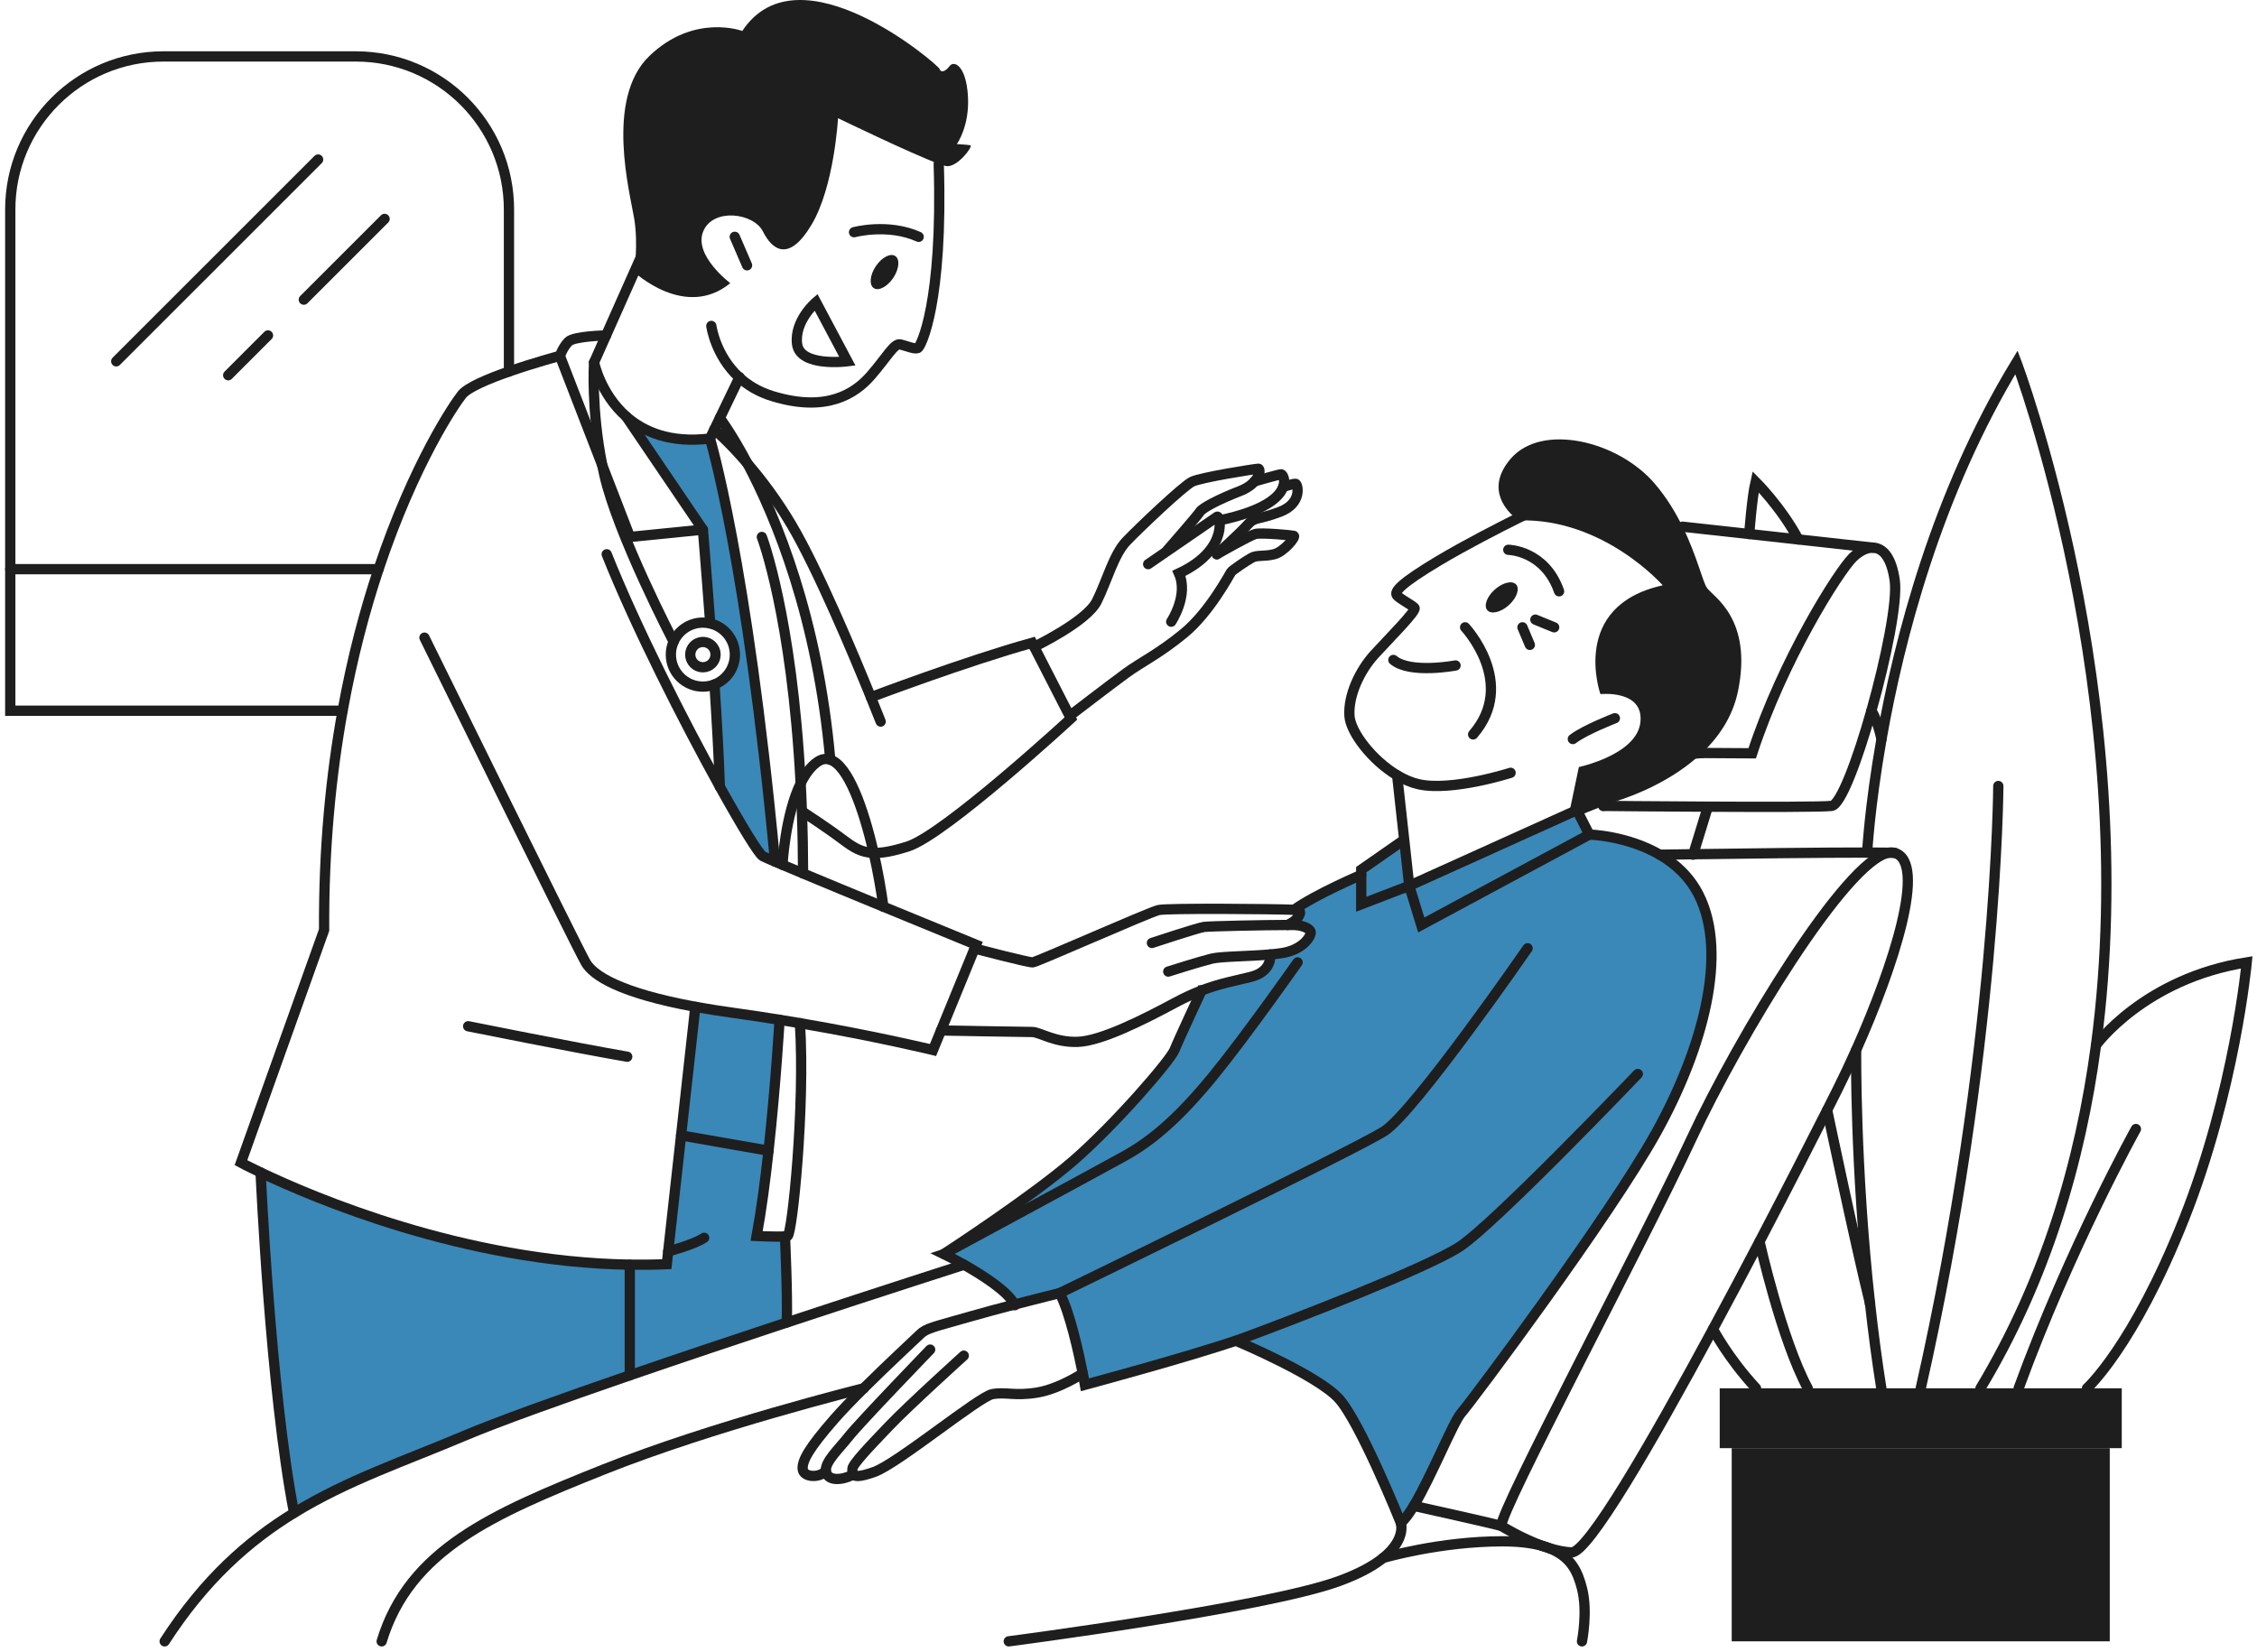
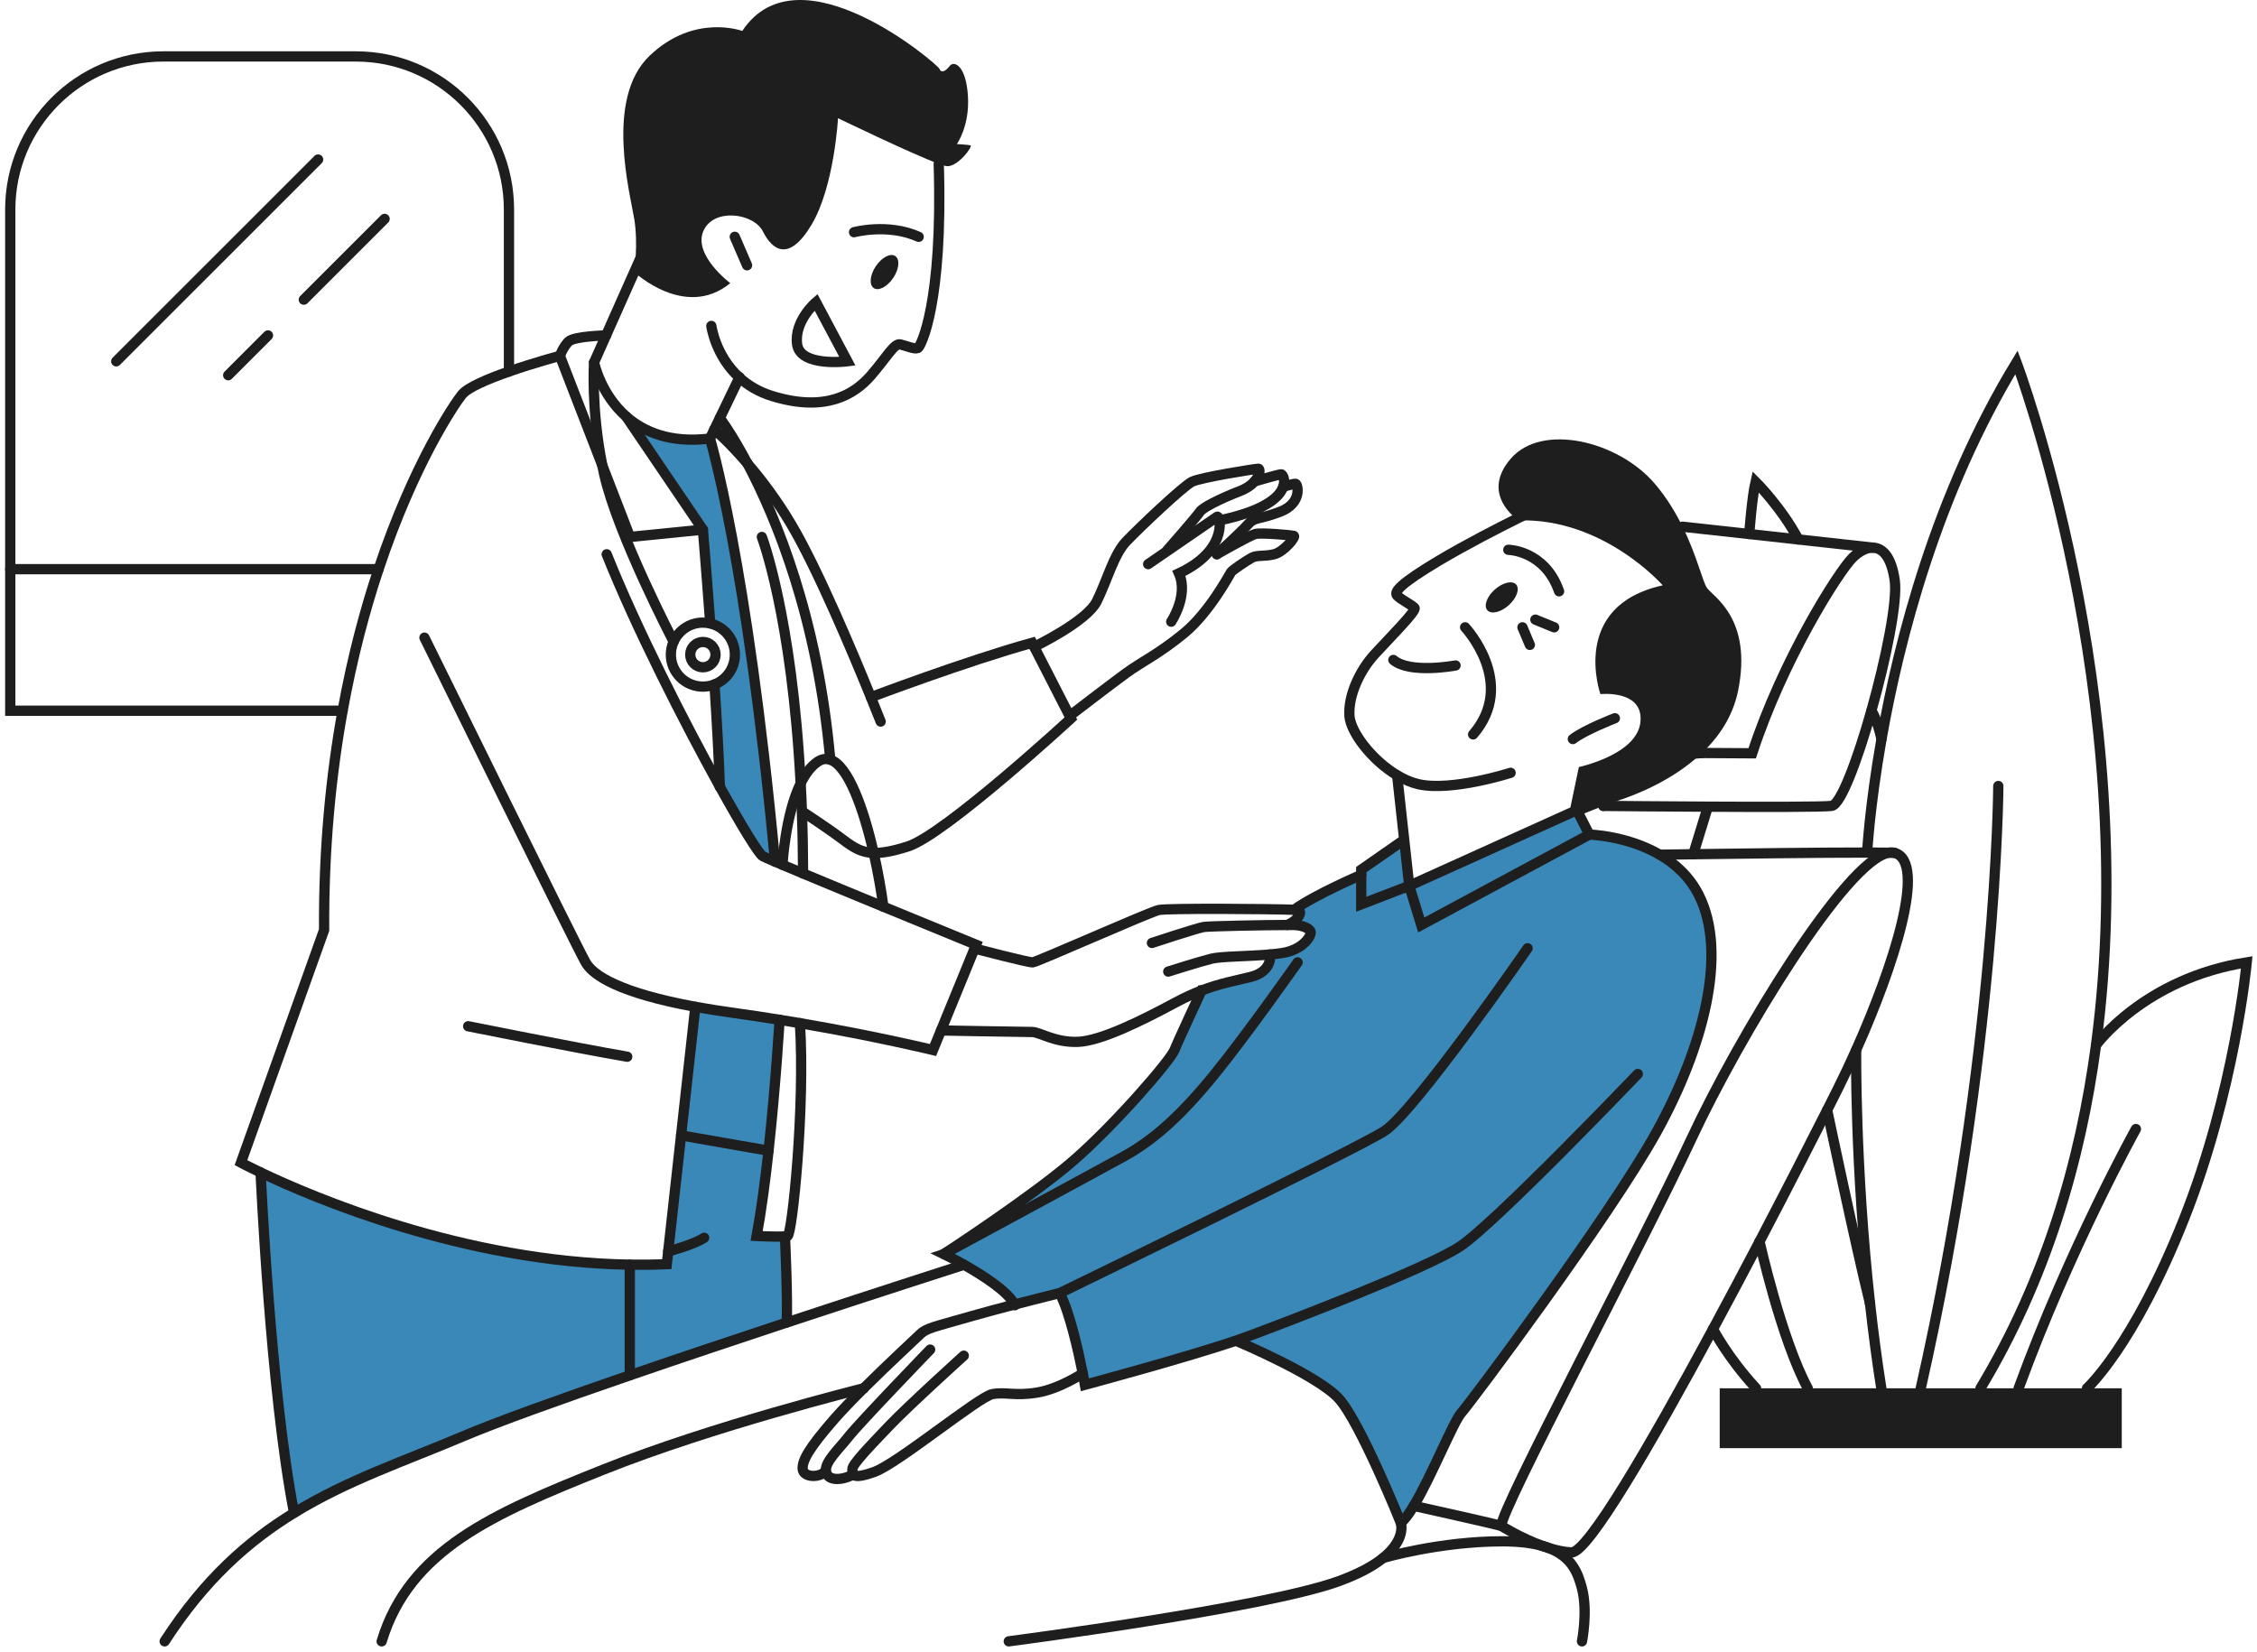
<svg xmlns="http://www.w3.org/2000/svg" width="220" height="161" viewBox="0 0 220 161" fill="none">
  <path d="M147.826 50.582C147.073 50.002 144.644 47.771 147.245 44.727C150.284 41.173 157.754 42.98 161.309 47.162C162.46 48.517 163.333 49.97 164.009 51.344C165.422 54.216 165.97 56.75 166.397 57.327C167.025 58.184 170.851 60.342 169.413 67.364C168.9 69.866 167.532 71.855 165.897 73.403H165.893L160.591 73.792L156.281 78.561C155.13 78.997 154.17 79.405 153.969 79.491L153.705 78.972L152.949 79.313L153.899 74.771C153.899 74.771 159.571 73.573 159.899 70.391C160.231 67.211 156 67.663 156 67.663C156 67.663 152.952 59.067 162.074 57.059C162.074 57.059 156.313 50.483 148.033 50.732C148.033 50.732 147.953 50.681 147.826 50.582Z" fill="#1E1E1E" />
  <path d="M160.592 73.792L165.894 73.403C162.941 76.205 159.128 77.576 157.904 77.981C157.362 78.162 156.804 78.363 156.284 78.561H156.281L160.592 73.792Z" fill="#1E1E1E" />
  <path d="M153.705 78.972L153.969 79.492C153.941 79.504 153.928 79.511 153.928 79.511H152.908L152.949 79.313L153.705 78.972Z" fill="#1E1E1E" />
  <path d="M103.292 126.055C103.292 126.055 101.277 126.546 98.889 127.167C98.248 125.88 95.768 124.305 93.966 123.288C92.85 122.66 91.996 122.246 91.996 122.246C91.996 122.246 92.006 122.243 92.022 122.23C92.525 121.902 100.659 116.582 104.628 113.14C108.722 109.586 114.078 103.374 114.483 102.357C114.885 101.353 117.059 96.703 117.126 96.556H117.129C118.956 95.852 120.407 95.606 121.918 95.23C124.079 94.692 123.802 93.044 123.802 93.044C124.21 93.006 124.596 92.964 124.947 92.91C127.105 92.582 127.915 91.112 127.736 90.781C127.555 90.453 126.955 90.242 126.356 90.182C126.254 90.172 125.945 90.166 125.495 90.169C126.694 89.627 126.955 88.802 126.534 88.712C126.496 88.703 126.359 88.696 126.142 88.687C128.211 87.192 132.685 85.286 132.685 85.286V88.151L137.365 86.35L138.535 90.169L154.919 81.356C154.919 81.356 158.564 81.442 161.79 83.319C163.279 84.186 164.676 85.436 165.587 87.237C168.466 92.936 166.005 102.176 161.446 110.396C156.883 118.613 143.381 136.672 142.422 137.752C141.669 138.6 139.514 143.949 137.805 146.795C137.336 147.579 136.903 148.172 136.539 148.433C136.539 148.433 132.579 138.594 130.478 136.312C128.377 134.033 120.697 130.795 120.697 130.795L120.639 130.632C115.777 132.302 105.753 134.992 105.753 134.992C105.753 134.992 105.677 134.562 105.543 133.877C105.151 131.913 104.271 127.878 103.292 126.055Z" fill="#3A88B8" />
  <path d="M153.969 79.491L154.92 81.356L138.535 90.169L137.365 86.35L152.949 79.313L152.908 79.51H153.928C153.928 79.51 153.941 79.504 153.969 79.491Z" fill="#3A88B8" />
  <path d="M147.784 56.979C148.16 57.4 147.838 58.302 147.064 58.998C146.292 59.689 145.358 59.913 144.982 59.492C144.602 59.071 144.924 58.169 145.699 57.474C146.474 56.782 147.405 56.559 147.784 56.979Z" fill="#1E1E1E" />
  <path d="M136.874 81.859L137.365 86.35L132.685 88.151V85.286V84.776L136.874 81.859Z" fill="#3A88B8" />
  <path d="M61.822 26.521C61.822 26.521 62.227 23.805 61.822 21.332C61.418 18.856 58.94 9.632 63.308 5.447C67.673 1.262 72.353 3.018 72.353 3.018C77.891 -5.352 91.438 6.301 91.575 6.709C91.709 7.114 92.114 7.021 92.564 6.438C93.013 5.851 94.171 6.422 94.349 9.361C94.531 12.303 93.268 14.043 93.268 14.043C93.268 14.043 94.288 14.103 94.588 14.161C94.891 14.221 93.389 16.261 92.309 16.201C92.168 16.194 91.888 16.108 91.502 15.968C88.916 15.024 81.685 11.522 81.685 11.522C81.685 11.522 81.325 18.183 79.106 21.903C76.887 25.622 75.264 24.36 74.365 22.562C73.466 20.762 69.503 20.223 68.543 22.562C67.584 24.902 71.183 27.602 71.183 27.602C66.802 31.2 61.822 26.521 61.822 26.521Z" fill="#1E1E1E" />
  <path d="M87.265 24.959C87.733 25.272 87.647 26.228 87.067 27.092C86.49 27.953 85.639 28.399 85.17 28.084C84.701 27.771 84.791 26.815 85.368 25.951C85.948 25.09 86.796 24.644 87.265 24.959Z" fill="#1E1E1E" />
  <path d="M65.132 121.991L66.388 110.679L74.913 112.171C74.598 115.065 74.209 118.01 73.753 120.487C73.753 120.487 75.723 120.589 76.514 120.525C76.514 120.525 76.791 126.447 76.686 128.92C71.773 130.546 66.398 132.344 61.389 134.068V123.282C62.584 123.298 63.786 123.285 64.995 123.234L65.132 121.991Z" fill="#3A88B8" />
  <path d="M75.548 83.992C74.901 83.715 74.473 83.526 74.349 83.46C73.97 83.252 72.318 80.569 70.166 76.686C70.074 73.818 69.873 70.254 69.643 66.723C70.807 66.27 71.633 65.139 71.633 63.813C71.633 62.334 70.606 61.097 69.225 60.775V60.766C68.853 55.634 68.515 51.631 68.515 51.631L61.035 40.599C62.744 42.101 65.329 43.223 69.203 42.751C69.203 42.751 72.796 54.602 75.548 83.992Z" fill="#3A88B8" />
  <path d="M75.988 99.412C75.988 99.412 75.627 105.656 74.913 112.171L66.388 110.679L67.778 98.147C68.935 98.357 70.214 98.561 71.62 98.755C73.115 98.963 74.579 99.183 75.988 99.412Z" fill="#3A88B8" />
  <path d="M61.389 123.288V134.068C54.598 136.404 48.483 138.597 45.125 140.019C39.422 142.435 33.874 144.28 28.664 147.477C26.356 135.588 25.419 114.622 25.403 114.294C30.52 116.735 45.218 123.021 61.389 123.282V123.288Z" fill="#3A88B8" />
  <path d="M62.661 24.637L61.822 26.521L59.074 32.698L57.907 35.325C57.907 35.325 58.513 38.378 61.035 40.6C62.744 42.101 65.329 43.223 69.203 42.751L69.627 41.868L70.166 40.749L72.066 36.803L72.085 36.765" stroke="#1E1E1E" stroke-miterlimit="10" stroke-linecap="round" />
  <path d="M69.337 31.771C69.337 31.771 69.71 34.655 72.066 36.803C72.879 37.543 73.928 38.196 75.28 38.611C80.547 40.23 83.337 38.384 84.867 36.631C86.397 34.875 87.163 33.434 87.749 33.572C88.333 33.705 89.143 34.066 89.458 33.932C89.774 33.795 91.929 29.46 91.502 15.968" stroke="#1E1E1E" stroke-miterlimit="10" stroke-linecap="round" />
  <path d="M83.248 22.636C83.248 22.636 86.531 21.737 89.547 23.085" stroke="#1E1E1E" stroke-miterlimit="10" stroke-linecap="round" />
  <path d="M82.6 35.219L79.54 29.46C79.54 29.46 77.407 31.261 77.694 33.54C77.981 35.822 82.6 35.219 82.6 35.219Z" stroke="#1E1E1E" stroke-miterlimit="10" stroke-linecap="round" />
  <path d="M72.819 25.862L71.62 23.085" stroke="#1E1E1E" stroke-miterlimit="10" stroke-linecap="round" />
  <path d="M59.074 32.698C59.074 32.698 55.956 32.762 55.414 33.301C54.875 33.839 54.576 34.69 54.576 34.69C54.576 34.69 52.073 35.356 49.612 36.217C47.593 36.921 45.601 37.757 45.033 38.461C44.348 39.309 40.356 45.122 36.9 55.484C35.583 59.43 34.346 64.036 33.396 69.282C32.267 75.52 31.547 82.656 31.592 90.656L23.487 113.338C23.487 113.338 24.163 113.704 25.403 114.294C30.52 116.735 45.218 123.021 61.389 123.282C62.585 123.298 63.787 123.285 64.995 123.234L65.132 121.991L66.388 110.679L67.778 98.147" stroke="#1E1E1E" stroke-miterlimit="10" stroke-linecap="round" />
  <path d="M70.166 76.683C66.71 70.452 61.966 61.129 59.138 54.031" stroke="#1E1E1E" stroke-miterlimit="10" stroke-linecap="round" />
  <path d="M41.373 62.159C41.373 62.159 56.256 92.397 57.097 93.838C57.824 95.084 60.346 96.779 67.778 98.147C68.935 98.357 70.214 98.561 71.62 98.755C73.115 98.963 74.579 99.183 75.988 99.412C76.664 99.52 77.323 99.629 77.971 99.74C85.425 101.015 90.944 102.357 90.944 102.357L91.725 100.451L94.996 92.464L95.146 92.097C95.146 92.097 90.819 90.328 86.11 88.387C83.372 87.262 80.502 86.076 78.28 85.146C77.528 84.83 76.845 84.546 76.271 84.301C76.007 84.189 75.764 84.088 75.548 83.995C74.9 83.715 74.473 83.526 74.349 83.46C73.969 83.252 72.318 80.569 70.166 76.686" stroke="#1E1E1E" stroke-miterlimit="10" stroke-linecap="round" />
  <path d="M45.633 100.04C45.633 100.04 55.918 102.109 61.14 103.011" stroke="#1E1E1E" stroke-miterlimit="10" stroke-linecap="round" />
  <path d="M57.907 35.325C57.907 35.325 57.601 39.86 58.708 45.361C58.762 45.645 58.825 45.932 58.889 46.222C60.209 52.103 65.661 62.544 65.661 62.544" stroke="#1E1E1E" stroke-miterlimit="10" stroke-linecap="round" />
  <path d="M68.514 51.631L61.408 52.342L58.707 45.361L54.575 34.69" stroke="#1E1E1E" stroke-miterlimit="10" stroke-linecap="round" />
  <path d="M69.643 66.723C69.873 70.254 70.073 73.818 70.166 76.683" stroke="#1E1E1E" stroke-miterlimit="10" stroke-linecap="round" />
  <path d="M61.035 40.6L68.515 51.631C68.515 51.631 68.853 55.634 69.229 60.766" stroke="#1E1E1E" stroke-miterlimit="10" stroke-linecap="round" />
  <path d="M72.86 45.186C74.167 46.703 75.701 48.708 77.142 51.143C79.709 55.478 83.222 63.861 84.889 67.963C85.482 69.423 85.843 70.341 85.843 70.341" stroke="#1E1E1E" stroke-miterlimit="10" stroke-linecap="round" />
  <path d="M69.627 41.868C69.627 41.868 71.011 43.032 72.857 45.181" stroke="#1E1E1E" stroke-miterlimit="10" stroke-linecap="round" />
  <path d="M84.889 67.963C84.889 67.963 94.126 64.463 100.607 62.662L100.805 63.051L104.258 69.792L104.385 70.041C104.385 70.041 92.085 81.381 88.482 82.519C87.022 82.981 85.986 83.169 85.16 83.141C83.946 83.103 83.18 82.609 82.183 81.859C80.502 80.6 78.28 79.16 78.28 79.16" stroke="#1E1E1E" stroke-miterlimit="10" stroke-linecap="round" />
  <path d="M74.26 52.342C74.26 52.342 77.183 59.94 78.044 76.361C78.092 77.27 78.133 78.204 78.165 79.163C78.236 81.053 78.274 83.045 78.28 85.146" stroke="#1E1E1E" stroke-miterlimit="10" stroke-linecap="round" />
  <path d="M80.93 74.054C79.699 60.179 75.628 50.413 72.86 45.186C72.86 45.183 72.857 45.183 72.857 45.18C71.305 42.251 70.166 40.749 70.166 40.749" stroke="#1E1E1E" stroke-miterlimit="10" stroke-linecap="round" />
  <path d="M76.272 84.301C76.272 84.301 76.524 79.472 78.044 76.361C78.478 75.472 79.017 74.723 79.686 74.267C80.114 73.977 80.528 73.92 80.93 74.057C82.667 74.634 84.163 78.758 85.161 83.141C85.566 84.919 85.888 86.743 86.111 88.387" stroke="#1E1E1E" stroke-miterlimit="10" stroke-linecap="round" />
  <path d="M69.203 42.751C69.203 42.751 72.796 54.602 75.548 83.992" stroke="#1E1E1E" stroke-miterlimit="10" stroke-linecap="round" />
  <path d="M69.226 60.775C70.606 61.097 71.633 62.334 71.633 63.813C71.633 65.139 70.807 66.27 69.643 66.723C69.293 66.86 68.913 66.933 68.515 66.933C66.79 66.933 65.393 65.537 65.393 63.813C65.393 63.36 65.489 62.933 65.664 62.544C66.149 61.451 67.243 60.693 68.515 60.693C68.76 60.693 68.999 60.721 69.226 60.775Z" stroke="#1E1E1E" stroke-miterlimit="10" stroke-linecap="round" />
  <path d="M68.515 65.047C69.196 65.047 69.749 64.495 69.749 63.813C69.749 63.132 69.196 62.579 68.515 62.579C67.833 62.579 67.281 63.132 67.281 63.813C67.281 64.495 67.833 65.047 68.515 65.047Z" stroke="#1E1E1E" stroke-miterlimit="10" stroke-linecap="round" />
  <path d="M75.988 99.412C75.988 99.412 75.628 105.656 74.913 112.171C74.598 115.065 74.209 118.01 73.753 120.487C73.753 120.487 75.723 120.589 76.514 120.525C76.626 120.515 76.715 120.503 76.769 120.487C77.219 120.353 78.494 107.836 77.971 99.74" stroke="#1E1E1E" stroke-miterlimit="10" stroke-linecap="round" />
  <path d="M66.388 110.679L74.913 112.171" stroke="#1E1E1E" stroke-miterlimit="10" stroke-linecap="round" />
  <path d="M100.805 63.051C100.805 63.051 105.913 60.603 106.904 58.624C107.893 56.645 108.553 54.063 109.783 52.772C111.014 51.484 115.337 47.373 116.204 46.955C117.075 46.534 122.386 45.693 122.657 45.693C122.833 45.693 122.855 46.289 122.3 46.92C122.001 47.261 121.532 47.612 120.827 47.883C118.816 48.663 117.196 49.505 116.957 49.894C116.715 50.283 113.775 53.642 113.775 53.642" stroke="#1E1E1E" stroke-miterlimit="10" stroke-linecap="round" />
  <path d="M111.916 54.994C111.916 54.994 112.739 54.429 113.81 53.693C115.729 52.374 118.446 50.509 118.637 50.375C118.704 50.327 118.8 50.464 118.854 50.732C118.972 51.328 118.876 52.571 117.767 53.856C117.164 54.557 116.255 55.268 114.916 55.892C115.876 58.053 114.164 60.603 114.164 60.603" stroke="#1E1E1E" stroke-miterlimit="10" stroke-linecap="round" />
  <path d="M122.294 46.923C122.294 46.923 122.297 46.923 122.3 46.92C122.434 46.882 124.586 46.264 124.876 46.235C125.004 46.222 125.335 46.735 125.077 47.459C124.736 48.437 123.317 49.798 118.854 50.732" stroke="#1E1E1E" stroke-miterlimit="10" stroke-linecap="round" />
  <path d="M118.605 54.031C118.605 54.031 118.608 54.028 118.615 54.025C118.803 53.919 121.806 52.201 122.358 52.055C122.928 51.905 125.868 52.173 126.107 52.233C126.349 52.294 125.179 53.785 124.188 54.031C123.196 54.273 122.54 54.082 122.013 54.372C121.487 54.662 120.129 55.57 119.995 55.774C119.858 55.975 117.901 59.688 115.404 61.735C112.905 63.784 111.33 64.479 109.755 65.626C108.18 66.774 104.258 69.792 104.258 69.792" stroke="#1E1E1E" stroke-miterlimit="10" stroke-linecap="round" />
  <path d="M125.077 47.459C125.077 47.459 126.078 47.134 126.289 47.162C126.499 47.194 126.978 49.052 124.759 49.894C122.536 50.732 122.326 50.343 121.609 51.153C120.913 51.934 118.771 53.881 118.615 54.025" stroke="#1E1E1E" stroke-miterlimit="10" stroke-linecap="round" />
  <path d="M147.019 53.594C147.019 53.594 150.574 53.639 151.97 57.642" stroke="#1E1E1E" stroke-miterlimit="10" stroke-linecap="round" />
  <path d="M149.659 60.403L151.492 61.152" stroke="#1E1E1E" stroke-miterlimit="10" stroke-linecap="round" />
  <path d="M148.4 61.151L149.12 62.864" stroke="#1E1E1E" stroke-miterlimit="10" stroke-linecap="round" />
  <path d="M135.818 64.332C137.438 65.713 141.879 64.871 141.879 64.871" stroke="#1E1E1E" stroke-miterlimit="10" stroke-linecap="round" />
  <path d="M84.185 135.336C83.12 136.391 82.096 137.447 81.325 138.329C78.806 141.211 78.175 142.403 78.242 143.212C78.312 144.022 79.868 144.108 80.499 143.391" stroke="#1E1E1E" stroke-miterlimit="10" stroke-linecap="round" />
  <path d="M103.292 126.055C103.292 126.055 101.277 126.546 98.889 127.167C97.461 127.537 95.902 127.955 94.559 128.34C90.96 129.376 90.284 129.465 89.653 130.097C89.216 130.533 86.595 132.936 84.188 135.333" stroke="#1E1E1E" stroke-miterlimit="10" stroke-linecap="round" />
  <path d="M90.666 131.56C90.666 131.56 83.825 138.645 82.721 140.041C81.73 141.294 80.413 142.492 80.502 143.391C80.509 143.493 80.537 143.588 80.585 143.684C81.057 144.608 82.881 143.993 83.152 143.703" stroke="#1E1E1E" stroke-miterlimit="10" stroke-linecap="round" />
  <path d="M84.188 135.333H84.185C83.908 135.403 69.506 138.983 58.81 143.26C48.005 147.579 39.903 151.088 37.203 160" stroke="#1E1E1E" stroke-miterlimit="10" stroke-linecap="round" />
  <path d="M93.966 123.288C93.966 123.288 86.193 125.778 76.686 128.92C71.773 130.546 66.397 132.344 61.389 134.068C54.598 136.404 48.483 138.597 45.126 140.019C39.422 142.435 33.874 144.28 28.665 147.477C24.169 150.234 19.925 153.998 16.049 160" stroke="#1E1E1E" stroke-miterlimit="10" stroke-linecap="round" />
  <path d="M25.403 114.291C25.419 114.622 26.356 135.588 28.664 147.477" stroke="#1E1E1E" stroke-miterlimit="10" stroke-linecap="round" />
  <path d="M61.389 123.288V134.068" stroke="#1E1E1E" stroke-miterlimit="10" stroke-linecap="round" />
  <path d="M65.132 121.992C65.132 121.992 67.622 121.338 68.636 120.662" stroke="#1E1E1E" stroke-miterlimit="10" stroke-linecap="round" />
  <path d="M76.514 120.525C76.514 120.525 76.791 126.447 76.686 128.92" stroke="#1E1E1E" stroke-miterlimit="10" stroke-linecap="round" />
  <path d="M182.6 53.391L175.299 52.587L170.507 52.058L164.009 51.344" stroke="#1E1E1E" stroke-miterlimit="10" stroke-linecap="round" />
  <path d="M170.507 52.058C170.507 52.058 170.765 48.488 171.125 46.958C171.125 46.958 173.625 49.441 175.299 52.587" stroke="#1E1E1E" stroke-miterlimit="10" stroke-linecap="round" />
  <path d="M204.309 101.879C204.309 101.879 209.008 95.383 219 93.812C219 93.812 217.83 106.392 212.879 118.845C207.927 131.298 203.426 135.333 203.426 135.333" stroke="#1E1E1E" stroke-miterlimit="10" stroke-linecap="round" />
  <path d="M208.198 110.058C208.198 110.058 201.806 121.548 196.765 135.333" stroke="#1E1E1E" stroke-miterlimit="10" stroke-linecap="round" />
  <path d="M94.993 92.464C95.146 92.505 100.254 93.841 100.668 93.812C101.086 93.78 112.009 88.923 112.94 88.712C113.784 88.521 123.968 88.601 126.139 88.687C126.356 88.696 126.493 88.703 126.531 88.712C126.952 88.802 126.691 89.627 125.492 90.169" stroke="#1E1E1E" stroke-miterlimit="10" stroke-linecap="round" />
  <path d="M112.283 91.922C112.283 91.922 116.724 90.453 117.352 90.36C117.875 90.284 123.314 90.172 125.495 90.169C125.945 90.166 126.254 90.172 126.356 90.182C126.955 90.242 127.555 90.453 127.736 90.781C127.915 91.112 127.105 92.582 124.947 92.91C124.596 92.964 124.21 93.006 123.802 93.044C121.695 93.232 119.036 93.225 118.105 93.452C116.995 93.72 113.874 94.711 113.874 94.711" stroke="#1E1E1E" stroke-miterlimit="10" stroke-linecap="round" />
  <path d="M117.126 96.556C116.342 96.856 115.49 97.238 114.537 97.751C111.355 99.46 107.335 101.471 105.084 101.56C102.833 101.65 101.334 100.601 100.614 100.601C99.893 100.601 91.725 100.451 91.725 100.451" stroke="#1E1E1E" stroke-miterlimit="10" stroke-linecap="round" />
  <path d="M123.802 93.044C123.802 93.044 124.08 94.692 121.918 95.23C120.407 95.606 118.956 95.852 117.129 96.553" stroke="#1E1E1E" stroke-miterlimit="10" stroke-linecap="round" />
  <path d="M148.76 50.123C148.76 50.123 148.409 50.292 147.826 50.582C146.238 51.373 142.922 53.062 140.222 54.672C136.533 56.877 135.857 57.687 136.173 58.047C136.488 58.407 137.658 58.994 137.881 59.261C138.108 59.532 135.363 62.277 133.966 63.806C132.57 65.336 131.4 67.768 131.537 69.792C131.642 71.376 133.734 74.118 136.188 75.577C136.871 75.985 137.582 76.294 138.286 76.451C141.529 77.171 147.245 75.335 147.245 75.335" stroke="#1E1E1E" stroke-miterlimit="10" stroke-linecap="round" />
  <path d="M142.811 61.151C142.811 61.151 147.915 66.592 143.592 71.593" stroke="#1E1E1E" stroke-miterlimit="10" stroke-linecap="round" />
  <path d="M153.312 72.043C154.483 71.141 157.409 70.015 157.409 70.015" stroke="#1E1E1E" stroke-miterlimit="10" stroke-linecap="round" />
  <path d="M136.185 75.581L136.874 81.859L137.365 86.35L152.949 79.313L153.705 78.972L153.969 79.491L154.919 81.356L138.535 90.169L137.365 86.35L132.685 88.151V85.286V84.776L136.874 81.859" stroke="#1E1E1E" stroke-miterlimit="10" stroke-linecap="round" />
  <path d="M154.919 81.356C154.919 81.356 158.564 81.442 161.79 83.319C163.279 84.186 164.676 85.436 165.587 87.237C168.466 92.936 166.005 102.176 161.446 110.396C156.883 118.613 143.381 136.672 142.422 137.752C141.669 138.6 139.514 143.949 137.805 146.795C137.336 147.579 136.903 148.172 136.539 148.433C136.539 148.433 132.579 138.594 130.478 136.312C128.377 134.033 120.697 130.795 120.697 130.795" stroke="#1E1E1E" stroke-miterlimit="10" stroke-linecap="round" />
  <path d="M159.644 104.694C159.644 104.694 145.6 119.393 142.24 121.554C138.879 123.712 125.916 128.694 121.535 130.313C121.261 130.415 120.961 130.52 120.639 130.632C115.777 132.302 105.753 134.992 105.753 134.992C105.753 134.992 105.677 134.562 105.543 133.877C105.151 131.913 104.271 127.878 103.292 126.055C103.292 126.055 131.98 112.136 134.919 110.275C137.859 108.413 148.903 92.438 148.903 92.438" stroke="#1E1E1E" stroke-miterlimit="10" stroke-linecap="round" />
  <path d="M132.685 85.286C132.685 85.286 128.212 87.192 126.142 88.688" stroke="#1E1E1E" stroke-miterlimit="10" stroke-linecap="round" />
  <path d="M117.129 96.553H117.126C117.059 96.703 114.884 101.353 114.483 102.357C114.078 103.374 108.722 109.586 104.628 113.14C100.658 116.582 92.525 121.902 92.022 122.23" stroke="#1E1E1E" stroke-miterlimit="10" stroke-linecap="round" />
  <path d="M126.483 93.812C126.483 93.812 121.506 100.901 118.324 104.799C115.146 108.7 112.503 111.1 109.563 112.719C106.694 114.3 92.7 121.867 92.021 122.23C92.005 122.243 91.996 122.246 91.996 122.246C91.996 122.246 92.85 122.66 93.966 123.288C95.768 124.305 98.248 125.88 98.889 127.167C98.902 127.19 98.914 127.215 98.924 127.237" stroke="#1E1E1E" stroke-miterlimit="10" stroke-linecap="round" />
  <path d="M93.944 132.152C93.944 132.152 88.572 137.01 86.681 138.989C84.794 140.972 83.059 142.757 83.082 143.219C83.091 143.384 83.075 143.573 83.155 143.703C83.295 143.942 83.748 144.009 85.212 143.49C87.494 142.68 95.414 136.14 96.734 135.901C98.057 135.662 98.895 136.111 101.086 135.751C103.276 135.391 105.54 133.877 105.54 133.877" stroke="#1E1E1E" stroke-miterlimit="10" stroke-linecap="round" />
  <path d="M136.539 148.433C136.539 148.433 137.116 150.017 134.821 151.872C133.902 152.615 132.525 153.402 130.465 154.148C123.263 156.759 98.328 160 98.328 160" stroke="#1E1E1E" stroke-miterlimit="10" stroke-linecap="round" />
  <path d="M150.386 150.712C150.583 150.766 150.768 150.83 150.944 150.897C153.201 151.748 153.804 153.313 154.202 154.84C154.786 157.09 154.202 160 154.202 160" stroke="#1E1E1E" stroke-miterlimit="10" stroke-linecap="round" />
  <path d="M134.821 151.873C134.821 151.873 140.336 150.25 146.458 150.25C148.084 150.25 149.349 150.416 150.347 150.7" stroke="#1E1E1E" stroke-miterlimit="10" stroke-linecap="round" />
  <path d="M146.34 148.749C146.34 148.749 148.215 149.931 150.348 150.699C150.36 150.703 150.373 150.706 150.386 150.712C150.571 150.779 150.759 150.84 150.944 150.897C151.703 151.133 152.471 151.302 153.182 151.331C154.766 151.394 160.952 140.729 166.974 129.561C168.524 126.692 170.061 123.792 171.508 121.029C174.189 115.903 176.558 111.263 178.101 108.212C178.49 107.435 178.828 106.762 179.106 106.211C179.705 105.012 180.32 103.712 180.926 102.357C184.589 94.163 187.854 84.046 184.688 83.144C184.506 83.093 184.309 83.087 184.092 83.125C179.906 83.883 169.506 101.054 164.883 110.982C160.021 121.421 146.219 147.251 146.34 148.749Z" stroke="#1E1E1E" stroke-miterlimit="10" stroke-linecap="round" />
  <path d="M137.808 146.795C137.808 146.795 145.02 148.389 146.34 148.749" stroke="#1E1E1E" stroke-miterlimit="10" stroke-linecap="round" />
  <path d="M161.79 83.319C161.79 83.319 163.078 83.3 165.048 83.272C169.56 83.208 177.645 83.103 182 83.109C182.864 83.109 183.579 83.115 184.092 83.125C184.341 83.131 184.541 83.138 184.688 83.144" stroke="#1E1E1E" stroke-miterlimit="10" stroke-linecap="round" />
  <path d="M165.894 73.404L160.592 73.792L156.281 78.561" stroke="#1E1E1E" stroke-miterlimit="10" stroke-linecap="round" />
  <path d="M156.284 78.561C156.44 78.564 161.315 78.612 166.474 78.637C171.891 78.666 177.62 78.669 178.535 78.561C179.415 78.459 181.047 74.133 182.412 69.282C183.84 64.224 184.978 58.592 184.688 56.571C184.36 54.295 183.528 53.438 182.603 53.39H182.6C181.918 53.355 181.188 53.763 180.575 54.372C179.214 55.727 173.794 64.253 170.794 73.432L165.897 73.403" stroke="#1E1E1E" stroke-miterlimit="10" stroke-linecap="round" />
-   <path d="M166.474 78.637L165.049 83.272L165.033 83.319" stroke="#1E1E1E" stroke-miterlimit="10" stroke-linecap="round" />
+   <path d="M166.474 78.637L165.049 83.272" stroke="#1E1E1E" stroke-miterlimit="10" stroke-linecap="round" />
  <path d="M182 83.109C182 83.109 182.224 78.72 183.4 72.043C185.09 62.449 188.753 48.128 196.555 35.325C196.555 35.325 208.849 67.838 204.309 101.879C202.791 113.245 199.399 124.78 193.045 135.333" stroke="#1E1E1E" stroke-miterlimit="10" stroke-linecap="round" />
  <path d="M182.284 127.097C182.581 129.784 182.941 132.554 183.381 135.333" stroke="#1E1E1E" stroke-miterlimit="10" stroke-linecap="round" />
  <path d="M180.926 102.357C180.926 102.357 180.799 113.659 182.281 127.088" stroke="#1E1E1E" stroke-miterlimit="10" stroke-linecap="round" />
  <path d="M194.785 76.62C194.785 76.62 194.664 102.418 187.223 135.333" stroke="#1E1E1E" stroke-miterlimit="10" stroke-linecap="round" />
  <path d="M178.101 108.212C178.101 108.212 180.792 121.022 182.281 127.088C182.284 127.091 182.284 127.094 182.284 127.097" stroke="#1E1E1E" stroke-miterlimit="10" stroke-linecap="round" />
  <path d="M171.508 121.029C171.508 121.029 173.631 130.549 176.21 135.333" stroke="#1E1E1E" stroke-miterlimit="10" stroke-linecap="round" />
  <path d="M166.974 129.561C166.974 129.561 168.409 132.347 171.17 135.333" stroke="#1E1E1E" stroke-miterlimit="10" stroke-linecap="round" />
  <path d="M168.798 141.169H167.628V135.333H171.17H176.21H183.381H187.223H193.044H196.765H203.425H206.818V141.169H205.648" fill="#1E1E1E" />
-   <path d="M205.648 141.169H168.798V160H205.648V141.169Z" fill="#1E1E1E" />
  <path d="M182.415 69.282C182.415 69.282 182.925 69.949 183.4 72.043" stroke="#1E1E1E" stroke-miterlimit="10" stroke-linecap="round" />
  <path d="M33.396 69.282H1V20.427C1 12.185 7.686 5.501 15.934 5.501H34.678C42.925 5.501 49.611 12.185 49.611 20.427V36.217" stroke="#1E1E1E" stroke-miterlimit="10" stroke-linecap="round" />
  <path d="M1 55.484H36.9" stroke="#1E1E1E" stroke-miterlimit="10" stroke-linecap="round" />
  <path d="M29.614 29.211L37.489 21.339" stroke="#1E1E1E" stroke-miterlimit="10" stroke-linecap="round" />
  <path d="M22.243 36.577L26.123 32.698" stroke="#1E1E1E" stroke-miterlimit="10" stroke-linecap="round" />
  <path d="M11.33 35.223L31.008 15.55" stroke="#1E1E1E" stroke-miterlimit="10" stroke-linecap="round" />
</svg>